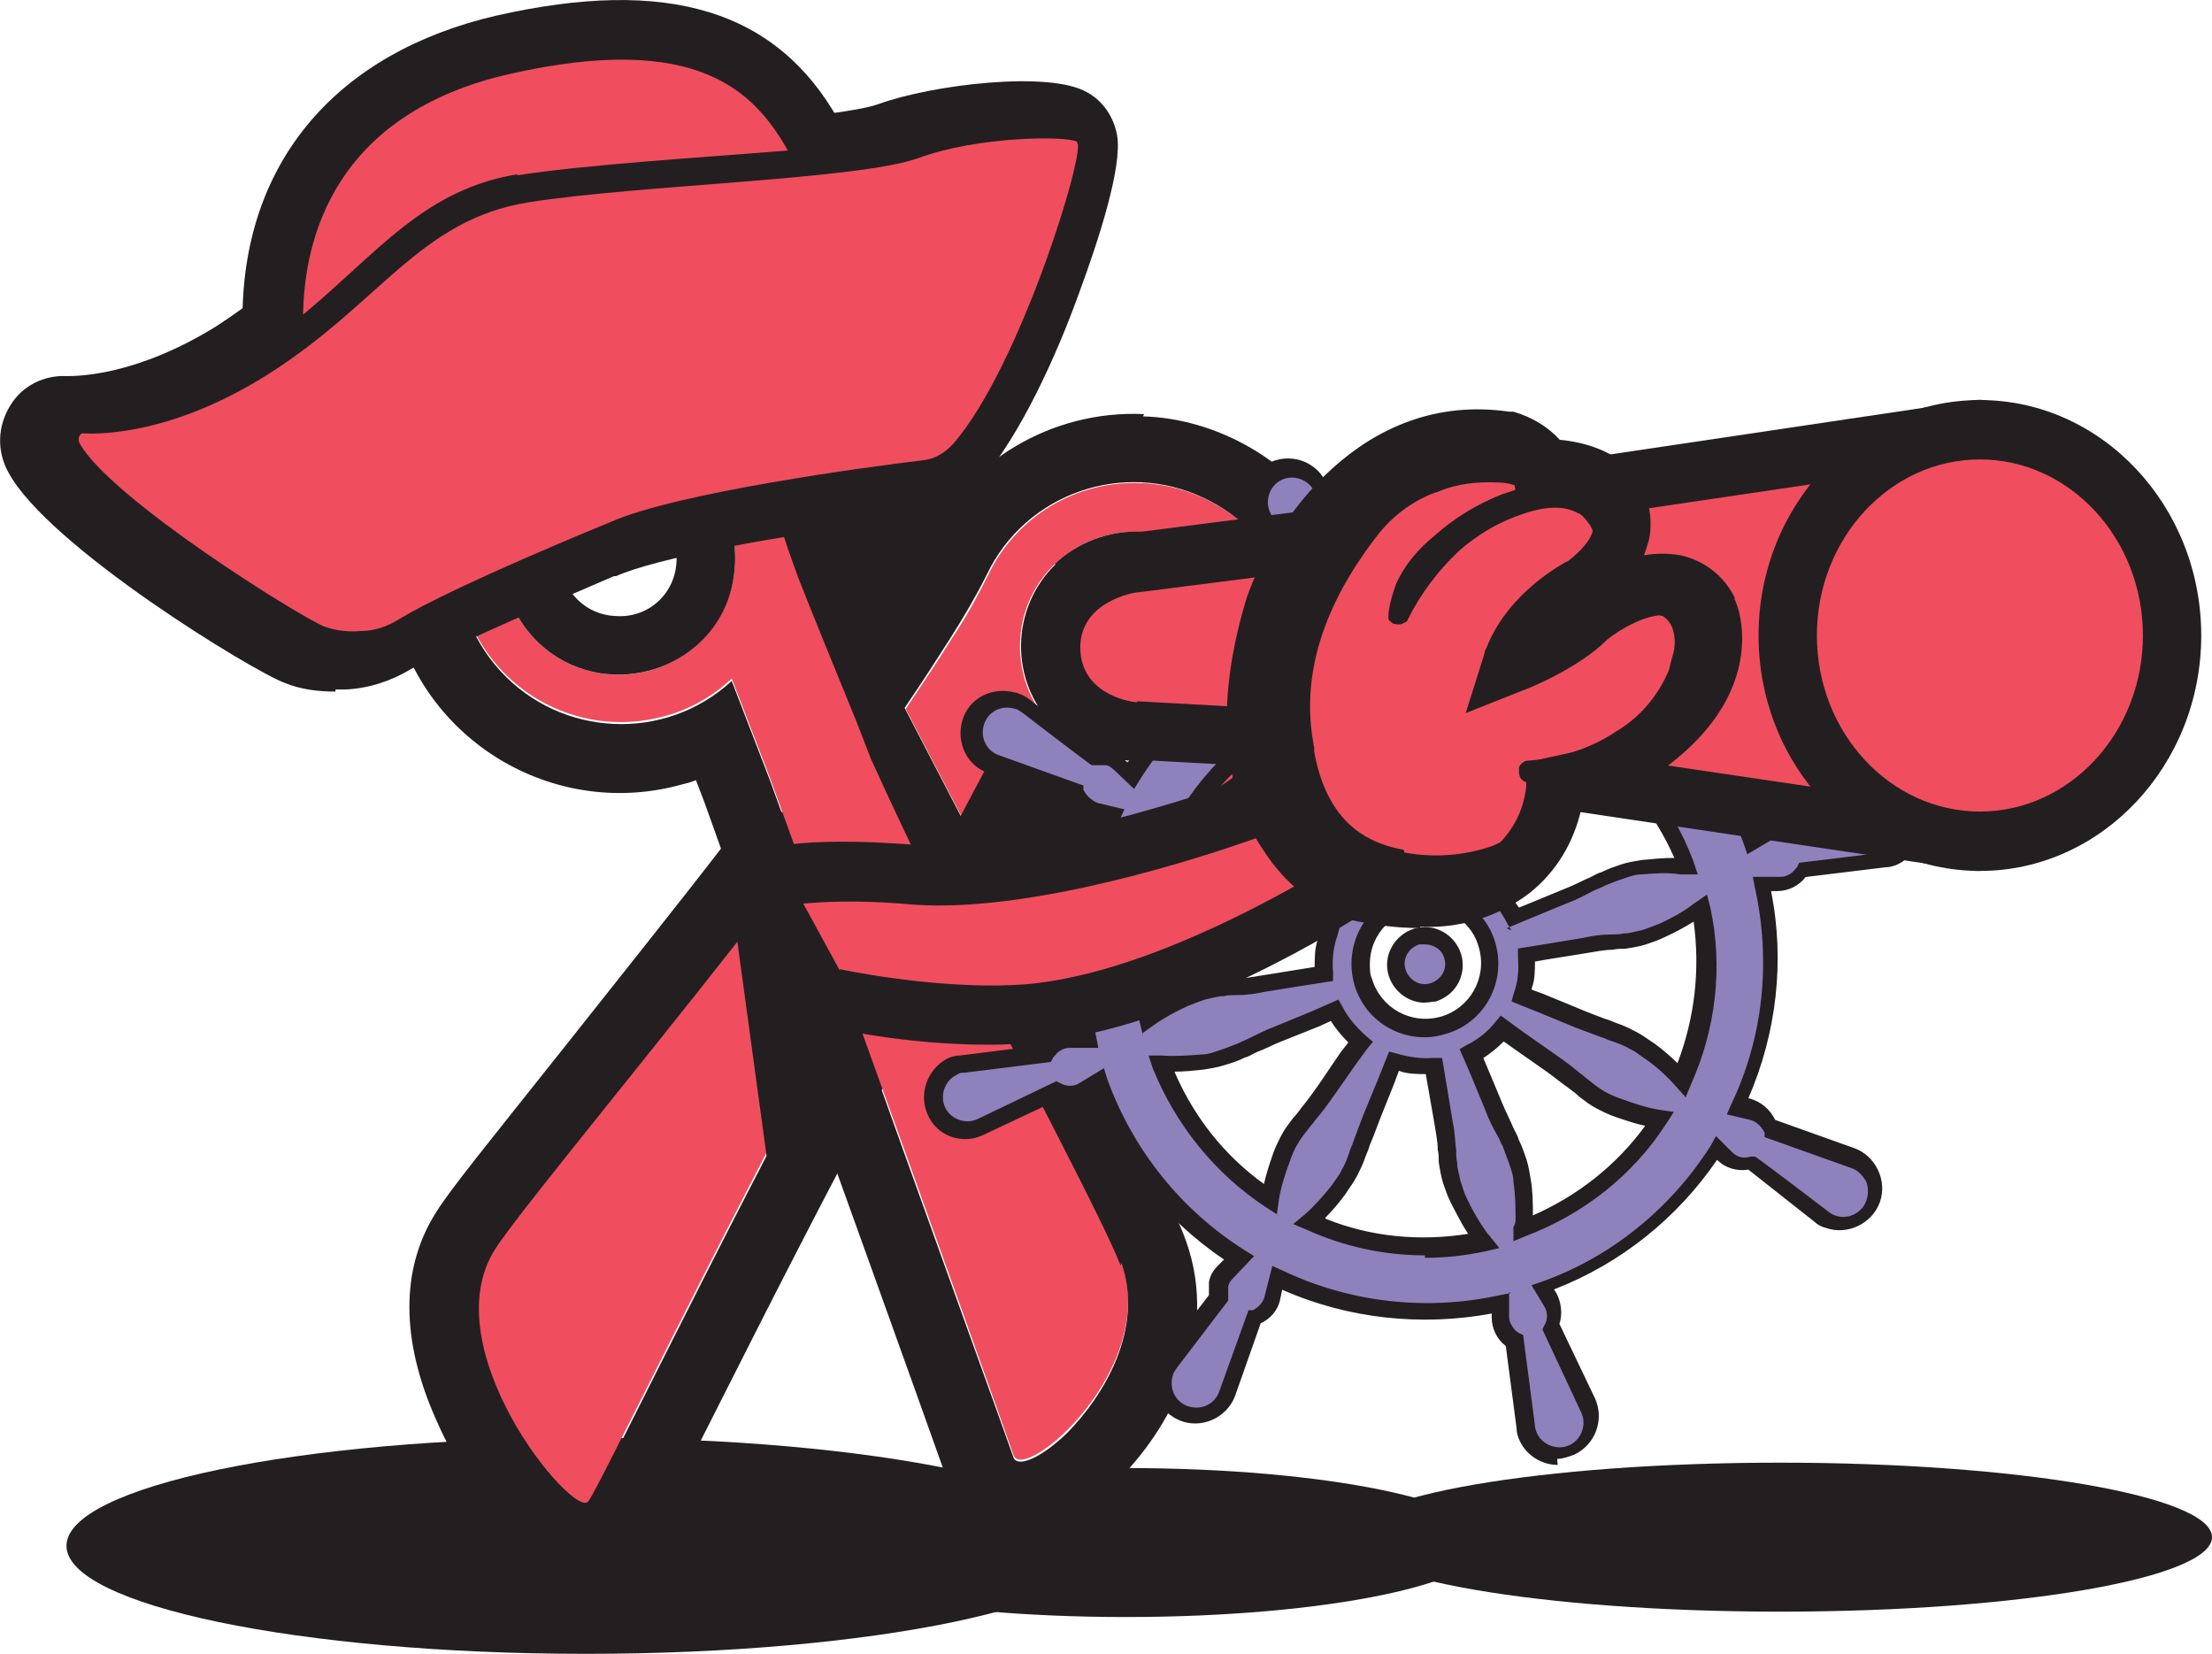
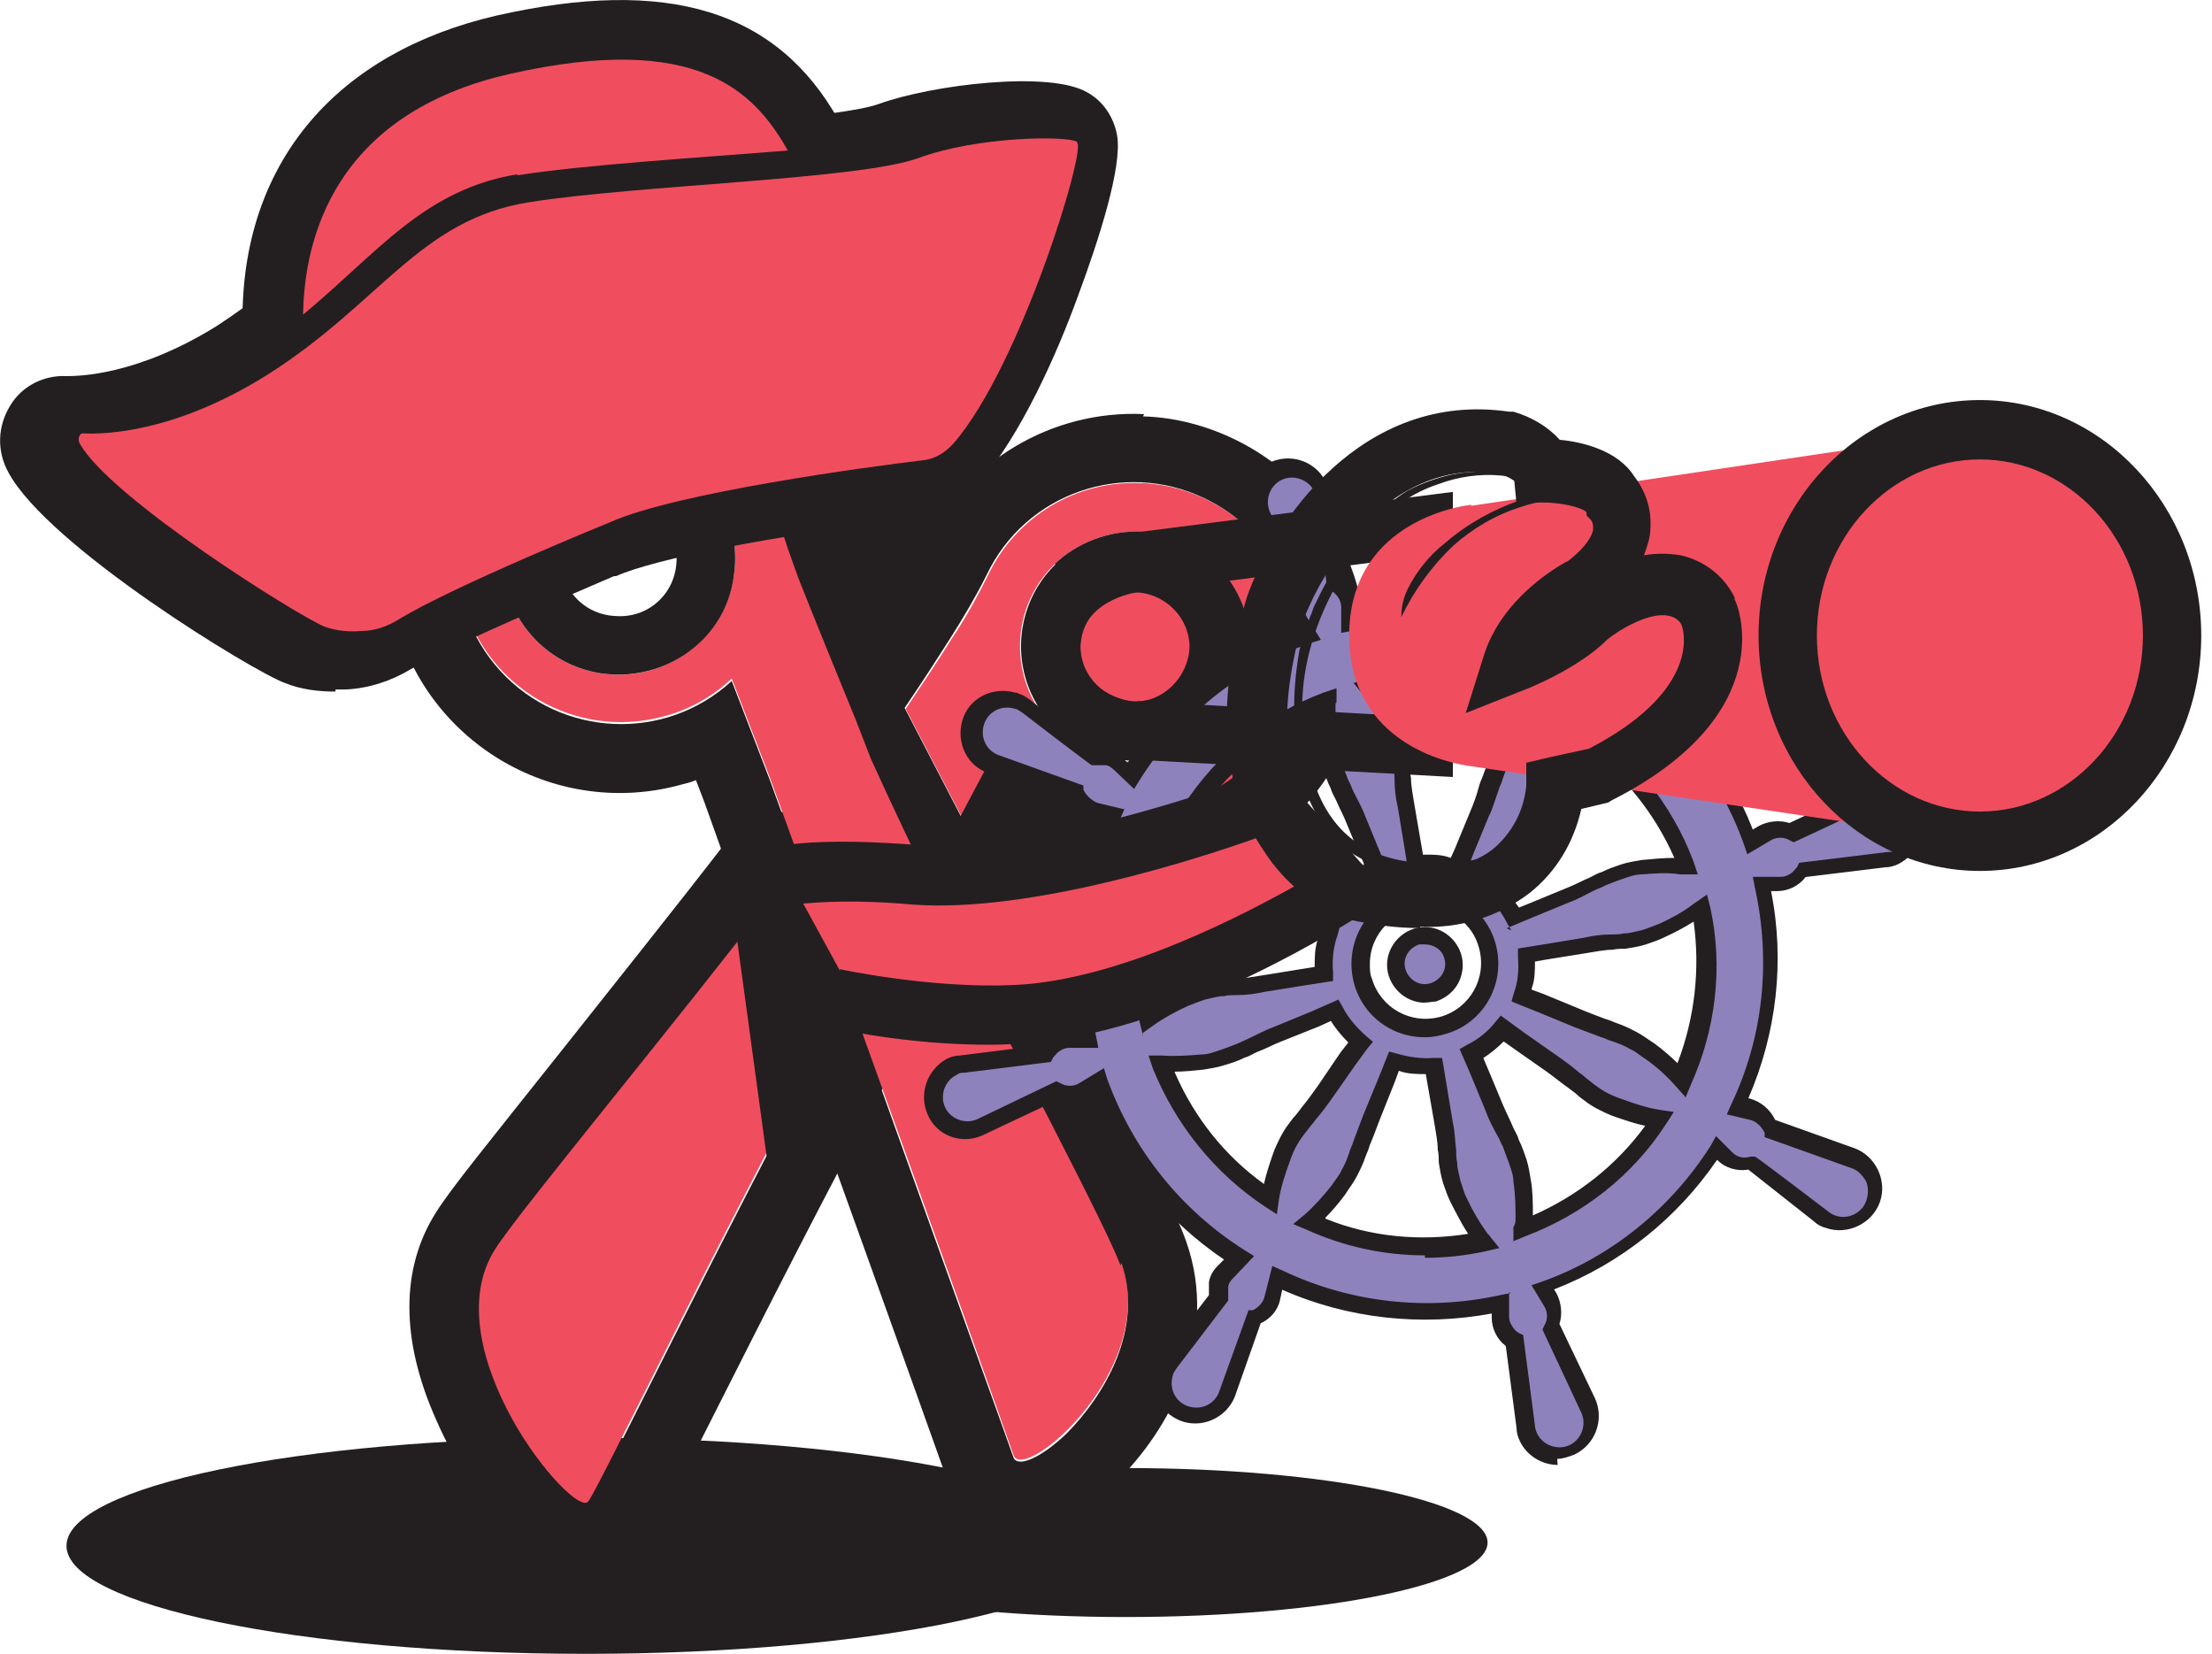
<svg xmlns="http://www.w3.org/2000/svg" id="Layer_1" data-name="Layer 1" viewBox="0 0 127.42 95.25">
  <defs>
    <style>
      .cls-1 {
        fill: #8e82bd;
      }

      .cls-1, .cls-2, .cls-3 {
        stroke-width: 0px;
      }

      .cls-2 {
        fill: #231f20;
      }

      .cls-3 {
        fill: #f04e5f;
      }
    </style>
  </defs>
  <path id="Path_29519" data-name="Path 29519" class="cls-2" d="M63.67,89.03c0,3.42-13.43,6.22-29.92,6.22s-29.92-2.8-29.92-6.22,13.43-6.22,29.92-6.22,29.92,2.8,29.92,6.22" />
  <path id="Path_29520" data-name="Path 29520" class="cls-2" d="M85.69,88.84c0,2.36-9.33,4.29-20.84,4.29s-20.84-1.93-20.84-4.29,9.33-4.29,20.84-4.29,20.84,1.93,20.84,4.29" />
-   <path id="Path_29521" data-name="Path 29521" class="cls-2" d="M127.42,88.53c0,2.36-11.13,4.29-24.88,4.29s-24.88-1.93-24.88-4.29,11.13-4.29,24.88-4.29,24.88,1.93,24.88,4.29" />
  <path id="Path_29522" data-name="Path 29522" class="cls-3" d="M33.88,86.48c-.87,1-9.08-8.83-5.47-14.62,1.43-2.24,10.14-12.69,16.73-21.27l2.61,9.02c-6.34,11.69-13.37,26.31-13.87,26.87" />
  <path id="Path_29523" data-name="Path 29523" class="cls-2" d="M45.2,50.66l2.61,9.02c-6.34,11.69-13.37,26.31-13.87,26.87h0c-.93.93-9.08-8.89-5.41-14.62,1.43-2.24,10.14-12.69,16.73-21.27M42.4,47.79c-.12.12-.25.31-.37.44-3.11,4.04-6.66,8.46-9.76,12.38-4.1,5.16-6.34,7.9-7.15,9.21-2.05,3.23-2.05,7.34,0,11.94,1.24,2.86,3.05,5.41,5.35,7.53,2.61,2.11,4.98,1.37,6.28.12.06,0,.12-.12.19-.19.56-.56.68-.81,4.23-7.84,2.8-5.54,6.59-13.06,10.26-19.78.5-.93.62-1.99.31-2.99l-2.61-9.02c-.62-2.11-2.8-3.3-4.91-2.67-.62.19-1.18.5-1.68.93" />
  <path id="Path_29524" data-name="Path 29524" class="cls-3" d="M54.53,52.71h0c-.37-.81-.75-1.49-1.06-2.18-.5-1.06-2.18-4.6-3.23-6.9l-.87-2.24c-1.18-3.05-2.43-6.1-3.3-8.15-.5-1.12-.87-2.3-1.18-3.55-1.37-5.04-6.53-8.02-11.57-6.66s-8.02,6.53-6.66,11.57c1.37,5.04,6.53,8.02,11.57,6.66,1.43-.37,2.8-1.12,3.92-2.18l2.18,5.66,4.91,13.56h0c3.98,11.01,8.89,24.75,9.14,25.5.56,1.68,8.4-4.91,6.22-11.13-.75-2.11-6.03-12.07-10.08-20.03h0v.06ZM34.62,38.78c-3.67-.56-6.16-3.98-5.6-7.65s3.98-6.16,7.65-5.6,6.16,3.98,5.6,7.65-3.98,6.16-7.65,5.6" />
  <path id="Path_29525" data-name="Path 29525" class="cls-3" d="M65.78,27.83c-3.79-.19-7.28,1.93-8.89,5.35-.62,1.24-1.31,2.49-2.11,3.67-.68,1.12-1.62,2.49-2.61,3.98l3.23,6.22c1.06-1.93,1.68-3.11,1.68-3.17l.68-1.06c3.05,4.23,8.96,5.16,13.19,2.05,4.23-3.05,5.16-8.96,2.05-13.19-1.68-2.3-4.35-3.73-7.21-3.86M72,37.53c-.19,3.67-3.23,6.47-6.9,6.34-3.67-.19-6.47-3.23-6.34-6.9s3.23-6.47,6.9-6.34h0c3.67.19,6.47,3.23,6.34,6.9h0" />
  <path id="Path_29526" data-name="Path 29526" class="cls-2" d="M42.27,33.18c.56-3.67-1.93-7.09-5.6-7.65s-7.09,1.93-7.65,5.6,1.93,7.09,5.6,7.65c2.11.31,4.23-.37,5.72-1.8,1.06-1,1.74-2.36,1.93-3.79M35.49,35.48c-1.87-.06-3.3-1.62-3.17-3.48.06-1.87,1.62-3.3,3.48-3.17,1.87.06,3.3,1.62,3.17,3.48h0c-.06,1.87-1.62,3.3-3.48,3.17h0" />
  <path id="Path_29527" data-name="Path 29527" class="cls-2" d="M60.81,32.49c-2.61,2.55-2.67,6.72-.12,9.33,2.55,2.61,6.72,2.67,9.33.12,2.61-2.55,2.67-6.72.12-9.33-1.18-1.18-2.8-1.93-4.48-1.99-1.8-.06-3.61.62-4.91,1.87M68.77,37.41c-.06,1.87-1.62,3.3-3.48,3.17-1.87-.06-3.3-1.62-3.17-3.48.06-1.87,1.62-3.3,3.48-3.17h0c1.87.06,3.3,1.62,3.17,3.48h0" />
  <path id="Path_29528" data-name="Path 29528" class="cls-2" d="M65.91,23.85c-5.35-.25-10.32,2.74-12.69,7.59-.56,1.12-1.18,2.18-1.87,3.23l-.25.44c-.5-1.24-1-2.36-1.37-3.36-.44-1-.75-2.05-1.06-3.05-1.93-7.15-9.33-11.38-16.48-9.39s-11.38,9.33-9.39,16.48c1.93,7.15,9.33,11.38,16.48,9.39.25-.06.5-.12.81-.25l.5,1.31,4.85,13.56s0,.12.06.19c7.28,20.21,8.96,24.94,9.08,25.31.5,1.43,1.68,2.49,3.11,2.8,1.99.5,4.17-.44,6.47-2.61,3.3-3.17,6.1-8.52,4.17-13.99-.56-1.62-2.61-5.66-6.22-12.63-1.43-2.74-2.86-5.6-4.23-8.21.31-.56.62-1.12.87-1.62,6.47,3.61,14.62,1.31,18.22-5.16s1.31-14.62-5.16-18.22c-1.8-1-3.86-1.62-5.97-1.68M64.6,72.74c1.31,3.79-1,7.65-3.17,9.83-1.43,1.37-2.8,1.99-3.05,1.37-.25-.75-5.22-14.49-9.14-25.5h0l-4.91-13.56-2.18-5.66c-3.86,3.55-9.83,3.23-13.31-.56-3.55-3.86-3.23-9.83.56-13.31,3.86-3.55,9.83-3.23,13.31.56,1,1.12,1.74,2.43,2.11,3.86.31,1.18.75,2.36,1.18,3.55.81,2.05,2.05,5.1,3.3,8.15l.87,2.24c1.06,2.36,2.74,5.85,3.23,6.9.37.68.68,1.43,1.06,2.18h0c4.04,8.02,9.33,17.97,10.08,20.09M74.68,38.71c-.81,5.16-5.66,8.65-10.82,7.84-2.49-.37-4.66-1.74-6.16-3.79l-.68,1.06s-.62,1.18-1.68,3.17l-3.23-6.22c1.06-1.55,1.93-2.92,2.61-3.98.75-1.18,1.49-2.43,2.11-3.67,2.24-4.73,7.9-6.66,12.56-4.42,3.79,1.8,5.91,5.85,5.22,10.01" />
  <path id="Path_29529" data-name="Path 29529" class="cls-2" d="M44.76,70.99l-2.74-20.09.37.31,6.16,11.63-3.79,8.21v-.06Z" />
  <path id="Path_29530" data-name="Path 29530" class="cls-2" d="M29.77,10.1c3.98-.62,10.26-1,15.61-1.43-1.93-3.42-5.22-6.84-15.98-4.42-10.2,2.3-11.88,9.58-11.94,13.87,4.35-3.61,6.97-7.21,12.38-8.09" />
  <path id="Path_29531" data-name="Path 29531" class="cls-2" d="M13.85,25.47l.12-7.4c.12-8.83,5.47-15.05,14.62-17.17,9.89-2.24,16.17-.31,19.72,6.03l2.55,4.6-5.22.44c-1.55.12-3.11.25-4.73.37-3.92.31-7.96.62-10.64,1.06-3.11.5-5.1,2.24-7.77,4.73-.93.81-1.87,1.68-2.92,2.55l-5.66,4.73-.06.06Z" />
  <path id="Path_29532" data-name="Path 29532" class="cls-2" d="M60.87,8.3c-.62-.37-5.78-.31-9.14.93s-16.17,1.55-22.45,2.55-8.52,5.78-14.99,9.89c-5.41,3.42-9.52,3.48-10.7,3.42-.19,0-.31.31-.19.56,1.74,3.17,12.69,10.01,14.12,10.57.68.25,1.43.31,2.11.25.75,0,1.49-.25,2.18-.68,3.17-1.93,12.19-5.6,12.19-5.6,3.79-1.68,14.74-3.17,17.97-3.55.68-.06,1.31-.44,1.8-1,3.86-4.48,7.65-16.98,7.09-17.29" />
  <path id="Path_29533" data-name="Path 29533" class="cls-2" d="M19.32,39.83c-1,0-1.99-.12-2.92-.5-1.74-.62-13.62-7.84-15.92-12.13-.68-1.24-.62-2.67.12-3.86.68-1.12,1.93-1.74,3.23-1.68.62,0,4.04,0,8.71-2.92,1.99-1.31,3.79-2.74,5.54-4.35,2.86-2.55,5.85-5.22,10.76-6.03,2.74-.44,6.53-.75,10.2-1,4.23-.31,10.08-.81,11.57-1.37,3.11-1.12,9.83-1.93,12-.68h0c.93.5,1.55,1.43,1.74,2.49.31,1.8-1.06,6.03-2.24,9.21-1.24,3.42-3.3,8.02-5.66,10.76-1,1.18-2.43,1.93-3.92,2.11-8.15,1-14.8,2.3-17.04,3.3h-.12c-2.43,1.06-9.27,3.92-11.69,5.35-1.12.68-2.43,1.12-3.79,1.18h-.56M18.76,32.99c.25,0,.5.06.75,0,.19,0,.44-.06.56-.19,3.23-1.99,11.44-5.35,12.63-5.78,3.98-1.74,13.25-3.11,18.66-3.73,2.05-2.49,4.17-8.02,5.35-11.63-1.31.12-2.55.37-3.79.75-2.24.81-6.53,1.24-13.37,1.74-3.55.25-7.28.56-9.7.93-2.92.44-4.66,1.99-7.28,4.35-1.99,1.87-4.17,3.55-6.41,5.04-1.87,1.18-3.86,2.11-5.91,2.86,2.74,2.05,5.6,3.98,8.58,5.6M59.19,11.28h0Z" />
  <path id="Path_29534" data-name="Path 29534" class="cls-3" d="M29.77,10.1c3.98-.62,10.26-1,15.61-1.43-1.93-3.42-5.22-6.84-15.98-4.42-10.2,2.3-11.88,9.58-11.94,13.87,4.35-3.61,6.97-7.21,12.38-8.09" />
  <path id="Path_29535" data-name="Path 29535" class="cls-3" d="M62.05,8.17c-.62-.37-5.78-.31-9.14.93s-16.17,1.55-22.45,2.55-8.52,5.78-14.99,9.89c-5.41,3.42-9.52,3.48-10.7,3.42-.19,0-.31.31-.19.56,1.74,3.17,12.69,10.01,14.12,10.57.68.25,1.43.31,2.11.25.75,0,1.49-.25,2.18-.68,3.17-1.93,12.19-5.6,12.19-5.6,3.79-1.68,14.74-3.17,17.97-3.55.68-.06,1.31-.44,1.8-1,3.86-4.48,7.65-16.98,7.09-17.29" />
  <path id="Path_29536" data-name="Path 29536" class="cls-3" d="M70.26,37.22c0,2.67-2.18,4.85-4.85,4.85s-4.85-2.18-4.85-4.85,2.18-4.85,4.85-4.85h0c2.67,0,4.85,2.18,4.85,4.85" />
  <path id="Path_29537" data-name="Path 29537" class="cls-2" d="M65.41,43.75c-3.61,0-6.53-2.92-6.53-6.53s2.92-6.53,6.53-6.53,6.53,2.92,6.53,6.53h0c0,3.61-2.92,6.53-6.53,6.53M65.41,34.11c-1.74,0-3.11,1.43-3.17,3.11,0,1.74,1.43,3.11,3.11,3.17s3.11-1.43,3.17-3.11h0c0-1.74-1.43-3.11-3.11-3.17" />
  <path id="Path_29538" data-name="Path 29538" class="cls-1" d="M110.25,47.05c-.44-.93-1.62-1.37-2.55-.93h0l-4.42,2.05c-.5-.25-1.06-.25-1.55,0l-.81.5c-1.49-4.17-4.35-7.71-8.02-10.08l.5-.5c.19-.19.31-.44.44-.75.06-.25,0-.56,0-.81l3.11-4.04c.62-.81.5-2.05-.37-2.67-.81-.62-2.05-.5-2.67.37-.12.19-.25.31-.31.5l-1.74,4.79c-.56.12-1,.62-1.12,1.18l-.19.68c-3.98-1.87-8.52-2.36-12.81-1.43v-.87c0-.31-.12-.56-.25-.81-.12-.25-.31-.44-.56-.56l-.62-4.91c0-.19-.06-.37-.19-.56-.44-.93-1.62-1.37-2.55-.93s-1.37,1.62-.93,2.55h0l2.11,4.48c-.25.5-.25,1.12,0,1.55l.44.75c-4.17,1.49-7.71,4.35-10.08,8.09l-.68-.68c-.19-.19-.44-.31-.75-.37-.25-.06-.5,0-.81,0l-3.86-2.99c-.19-.12-.31-.25-.5-.31-1-.37-2.11.19-2.43,1.18s.19,2.11,1.18,2.43h0l4.6,1.62c.19.5.62.93,1.12,1.06l.93.25c-1.93,4.04-2.43,8.58-1.43,12.94h-1.06c-.56,0-1.06.31-1.37.81l-4.73.56c-.19,0-.37.06-.56.19-.93.44-1.37,1.62-.93,2.55s1.62,1.37,2.55.93h0l4.29-2.05c.5.25,1.06.25,1.55,0l.93-.56c1.49,4.23,4.35,7.77,8.15,10.14l-.81.81c-.19.19-.31.44-.37.68v.75l-2.92,3.73c-.12.19-.25.31-.31.56-.37,1,.19,2.11,1.18,2.43,1,.37,2.11-.19,2.43-1.18h0l1.62-4.42c.5-.19.93-.56,1.06-1.12l.25-1.12c3.98,1.93,8.52,2.43,12.87,1.43v.81c0,.25.12.56.25.81.12.25.31.44.56.56l.62,4.98c0,.19.06.37.19.56.44.93,1.62,1.37,2.55.93s1.37-1.62.93-2.55h0l-2.11-4.54c.25-.5.25-1.06,0-1.55l-.44-.68c4.17-1.49,7.65-4.35,10.01-8.02l.5.5c.44.44,1.06.56,1.62.37l3.98,3.11c.81.62,2.05.5,2.67-.31s.5-2.05-.31-2.67c-.19-.12-.31-.25-.5-.31l-4.79-1.68c-.12-.56-.62-1-1.18-1.12l-.68-.12c1.87-3.98,2.36-8.52,1.43-12.81h.93c.31,0,.56-.12.81-.25.25-.12.44-.31.56-.56l4.85-.62c1.06-.12,1.8-1.06,1.68-2.11,0-.19-.06-.37-.19-.56M81.39,48.6l-.19-1.12-.19-1.12c-.12-.75-.19-1.55-.31-2.3,0-.37-.12-.75-.25-1.12-.12-.37-.25-.75-.37-1.06-.31-.68-.68-1.37-1.18-2.05,0,0-.06-.12-.12-.19,3.36-.68,6.9-.31,10.08,1.12-.12.06-.19.19-.31.25-.56.5-1.12,1.12-1.55,1.74-.25.31-.44.62-.62.93s-.31.68-.44,1.06c-.25.75-.5,1.43-.75,2.18l-.44,1.06-.44,1.06-.37,1c-.75-.25-1.55-.31-2.3-.25l-.19-1.12-.06-.06ZM76.36,40.33v.25c0,.81,0,1.55.12,2.36,0,.37.12.75.25,1.12.12.37.25.75.44,1.06.31.68.68,1.37,1,2.11l.44,1.06.44,1.06.44,1.06c-.68.37-1.31.87-1.8,1.43l-.87-.68-.93-.68-.93-.68c-.62-.44-1.24-.93-1.8-1.43-.31-.25-.62-.44-.93-.62s-.68-.37-1.06-.5c-.75-.25-1.49-.5-2.24-.62h-.25c1.87-2.86,4.66-5.1,7.84-6.28M67.28,48.85c0,.06.12.12.19.19.5.56,1.12,1.12,1.74,1.55.31.25.62.44.93.62s.68.31,1.06.44c.75.25,1.49.5,2.18.81l1.06.44,1.06.44,1.06.37c-.25.75-.31,1.55-.25,2.36h0l-1.18.19-1.12.19-1.12.19c-.75.12-1.55.19-2.3.31-.37,0-.75.12-1.12.25-.37.12-.75.25-1.06.37-.75.31-1.43.75-2.05,1.18h0c-.68-3.36-.31-6.84,1.12-9.95M73.18,69v.06c-2.86-1.87-5.04-4.6-6.22-7.77h0c.81,0,1.62,0,2.36-.12.37,0,.75-.12,1.12-.25.37-.12.75-.25,1.06-.44.68-.31,1.37-.68,2.11-1l1.06-.44,1.06-.44,1.06-.5h0c.37.68.87,1.31,1.49,1.8h0l-.68.93-.68.93-.68.93c-.44.62-.93,1.24-1.43,1.87-.25.31-.44.62-.62.93s-.37.68-.5,1.06c-.25.75-.5,1.49-.62,2.3M82.76,62.41l.19,1.12.19,1.12c.12.75.19,1.49.31,2.24,0,.37.12.75.25,1.12.12.37.25.75.37,1.06.31.68.68,1.37,1.18,1.99.06.12.19.25.25.31-3.36.75-6.9.37-10.01-1.06h.06c.56-.56,1.12-1.12,1.62-1.74.25-.31.44-.62.62-1,.19-.31.31-.68.5-1.06.25-.75.5-1.49.81-2.18l.44-1.06.44-1.06.44-1.06h0c.75.19,1.55.31,2.3.19l.19,1.06h-.12ZM83.14,59.11c-1.99.56-4.04-.56-4.6-2.55s.56-4.04,2.55-4.6,4.04.56,4.6,2.55h0c.56,1.99-.56,4.04-2.55,4.6M87.74,70.74v-.44c0-.75,0-1.55-.12-2.3,0-.37-.12-.75-.25-1.12-.12-.37-.25-.75-.44-1.06-.31-.68-.68-1.37-1-2.05l-.44-1.06-.44-1.06-.44-1c.68-.37,1.31-.87,1.8-1.43h0l.93.68.93.68.93.68c.62.44,1.24.93,1.87,1.43.31.25.62.44.93.62s.68.37,1.06.5c.75.31,1.49.5,2.3.62h.06c-1.87,2.86-4.66,5.1-7.84,6.28M96.88,62.16h0c-.5-.62-1.12-1.18-1.74-1.68-.31-.25-.62-.44-1-.62-.31-.19-.68-.31-1.06-.44-.75-.25-1.49-.5-2.18-.81l-1.06-.44-1.06-.44-1.06-.44h0c.25-.75.31-1.55.25-2.3h0l1.12-.19,1.12-.19,1.12-.19c.75-.12,1.55-.19,2.3-.31.37,0,.75-.12,1.12-.25.37-.12.75-.25,1.06-.37.68-.31,1.37-.68,2.05-1.18,0,0,.12-.06.12-.12.68,3.36.31,6.78-1.12,9.89M97.07,49.78c-.81,0-1.55,0-2.36.12-.37,0-.75.12-1.12.25-.37.12-.75.25-1.06.44-.68.31-1.37.68-2.11,1l-1.06.44-1.06.44-1.06.44h0c-.37-.68-.87-1.31-1.43-1.8l.62-.87.68-.93.62-.93c.44-.62.93-1.18,1.43-1.8.25-.31.44-.62.62-.93s.37-.68.5-1.06c.25-.75.5-1.49.62-2.24v-.37c2.92,1.87,5.1,4.66,6.34,7.84h-.19" />
  <path id="Path_29539" data-name="Path 29539" class="cls-2" d="M89.73,84.37c-.93,0-1.8-.56-2.18-1.37-.12-.25-.19-.5-.19-.75l-.62-4.73c-.5-.37-.81-1-.81-1.62v-.25c-4.04.75-8.27.31-12.07-1.37l-.12.56c-.12.62-.56,1.12-1.12,1.37l-1.49,4.23c-.5,1.24-1.93,1.87-3.17,1.37-1.18-.5-1.8-1.74-1.43-2.99.06-.25.19-.5.37-.68l2.74-3.55v-.75c.06-.37.25-.68.5-.93l.37-.37c-3.42-2.3-6.1-5.66-7.65-9.52l-.37.25c-.56.31-1.24.37-1.8.19l-4.1,1.93c-1.24.56-2.67,0-3.17-1.24-.5-1.18,0-2.55,1.12-3.17.25-.12.5-.19.75-.19l4.48-.56c.37-.5,1-.81,1.62-.81h.44c-.75-4.04-.31-8.27,1.31-12.07h-.37c-.62-.25-1.12-.68-1.37-1.24l-4.35-1.55c-1.31-.37-1.99-1.74-1.62-3.05s1.74-1.99,3.05-1.62c.06,0,.12,0,.19.06.25.06.44.19.68.37l3.67,2.86h.75c.37.06.68.25.93.5l.25.25c2.3-3.42,5.6-6.03,9.39-7.59l-.12-.25c-.31-.56-.37-1.24-.19-1.87l-1.99-4.23c-.62-1.18-.19-2.67,1-3.3s2.67-.19,3.3,1c0,0,0,.12.06.19.12.25.19.5.19.75l.56,4.66c.19.19.37.37.56.56.19.31.31.68.31,1.06v.25c4.04-.81,8.21-.31,11.94,1.31h0c.12-.75.62-1.24,1.18-1.49l1.68-4.6c.5-1.24,1.93-1.8,3.17-1.31,1.18.5,1.74,1.74,1.37,2.92-.06.25-.19.44-.37.68l-2.99,3.86c.12.62-.12,1.31-.56,1.8h0c3.42,2.36,6.03,5.6,7.53,9.45l.31-.19c.56-.31,1.24-.37,1.8-.19l4.23-1.99c1.24-.56,2.67,0,3.17,1.24.5,1.18,0,2.55-1.12,3.11-.25.12-.5.19-.75.19l-4.6.56c-.37.5-1,.81-1.62.81h-.37c.81,4.04.31,8.21-1.31,11.94h.06c.68.19,1.18.62,1.49,1.24l4.54,1.62c1.24.44,1.93,1.87,1.49,3.11s-1.87,1.93-3.11,1.49c-.25-.06-.5-.19-.68-.37l-3.79-2.99c-.68.12-1.37-.12-1.8-.56h0c-2.3,3.36-5.54,5.97-9.39,7.46l.12.19c.31.56.37,1.24.19,1.8l2.05,4.29c.56,1.24,0,2.67-1.18,3.23-.31.12-.68.25-1,.25M86.93,74.41v1.43c0,.19.06.37.19.56.12.19.25.31.37.37l.25.12.68,5.22c0,.12.06.31.12.44.31.68,1.18,1,1.87.68s1-1.18.68-1.87l-2.24-4.79.12-.25c.19-.31.19-.75,0-1.06l-.75-1.24.56-.19c4.04-1.43,7.46-4.23,9.76-7.84l.31-.56.93.93c.31.31.68.37,1.06.25h.25c0-.06,4.23,3.17,4.23,3.17.62.5,1.49.37,1.99-.25.31-.44.37-1,.19-1.49-.19-.31-.44-.62-.81-.75l-5.04-1.8v-.25c-.19-.37-.5-.68-.87-.75l-1.31-.31.25-.56c1.87-3.92,2.3-8.27,1.37-12.5l-.12-.62h1.62c.19,0,.37-.06.56-.19.12-.06.25-.25.37-.37l.12-.25,5.1-.62c.12,0,.31,0,.44-.12.68-.31,1-1.18.68-1.87-.19-.31-.44-.62-.81-.75-.37-.12-.75-.12-1.06,0l-4.66,2.18-.25-.12c-.31-.19-.75-.19-1.06,0l-1.37.81-.19-.56c-1.43-4.04-4.23-7.53-7.84-9.83l-.56-.31.93-.93c.25-.25.37-.68.25-1.06v-.25c-.06,0,3.23-4.23,3.23-4.23.06-.12.19-.25.19-.37.25-.75-.12-1.55-.87-1.8s-1.55.12-1.8.87l-1.8,5.04h-.25c-.37.19-.68.5-.75.87l-.31,1.31-.56-.25c-3.92-1.8-8.27-2.3-12.44-1.37l-.62.12v-1.49c0-.37-.25-.75-.56-.93l-.25-.12-.62-5.16c0-.12,0-.31-.12-.44-.31-.68-1.18-1-1.87-.68s-1,1.18-.68,1.87l2.24,4.73-.12.25c-.19.31-.19.75,0,1.06l.81,1.31-.62.19c-4.04,1.43-7.53,4.23-9.83,7.9l-.31.5-1.18-1.12c-.12-.12-.31-.25-.5-.25h-.75c0,.06-4.04-3.05-4.04-3.05-.12-.06-.25-.19-.37-.19-.75-.25-1.55.12-1.8.87s.12,1.55.87,1.8l4.85,1.74v.25c.19.37.5.62.81.75l1.55.37-.25.56c-1.87,3.92-2.36,8.33-1.37,12.56l.12.62h-1.68c-.19,0-.37.06-.56.19-.12.06-.25.25-.37.37l-.12.25-4.98.62c-.12,0-.31,0-.44.12-.68.31-1,1.18-.68,1.87s1.18,1,1.87.68l4.54-2.18.25.12c.31.19.75.19,1.06,0l1.43-.87.19.62c1.49,4.11,4.29,7.59,7.96,9.89l.5.31-1.24,1.31c-.12.12-.25.31-.25.5v.75l-2.99,3.92c-.06.12-.19.25-.19.37-.25.75.12,1.55.87,1.8s1.55-.12,1.8-.87l1.68-4.66h.25c.37-.19.62-.5.68-.81l.44-1.74.56.25c3.92,1.87,8.33,2.36,12.56,1.43l.62-.12-.12-.06ZM82.08,72.3c-2.36,0-4.66-.5-6.84-1.49l-.75-.31.68-.56c.56-.5,1.06-1.06,1.55-1.68.19-.31.44-.56.56-.87.19-.31.31-.62.44-1,.06-.25.19-.44.25-.68.19-.5.37-1,.56-1.49l.87-2.11.62-1.55.44.12c.68.19,1.37.31,2.11.25h.5l.25,1.49.37,2.24c.12.5.12,1.06.19,1.55,0,.25,0,.5.06.75,0,.37.12.68.19,1.06.12.31.19.68.37,1,.31.68.68,1.31,1.12,1.93.06.12.19.19.25.31l.5.62-.81.19c-1.18.25-2.3.37-3.48.37M76.36,70.19c2.61,1.06,5.47,1.31,8.21.87-.37-.56-.68-1.18-1-1.8-.19-.37-.31-.75-.44-1.12-.12-.37-.19-.81-.25-1.18,0-.25,0-.5-.06-.75,0-.5-.12-1-.19-1.49l-.5-2.86c-.5,0-1.06,0-1.55-.19l-.25.68-.87,2.18c-.19.5-.37,1-.56,1.43-.06.25-.19.5-.25.68-.12.37-.31.75-.5,1.12-.19.37-.44.68-.68,1.06-.37.5-.75.93-1.12,1.31M87.18,71.49v-.81c.06-.12.12-.25.12-.37,0-.75,0-1.49-.12-2.24,0-.37-.12-.68-.25-1.06-.12-.31-.25-.68-.37-1-.12-.19-.19-.44-.31-.62-.25-.44-.5-.93-.68-1.43l-.87-2.11-.62-1.43.44-.25c.62-.31,1.18-.75,1.62-1.31l.31-.37,1.37,1,1.87,1.31c.44.31.87.62,1.31,1,.19.12.37.31.56.44.31.25.56.44.87.62s.62.31,1,.44c.68.25,1.43.5,2.18.62l.81.12-.44.68c-1.93,2.99-4.79,5.22-8.09,6.47l-.75.31h.06ZM85.44,60.92l.68,1.62.44,1.06c.19.44.44.93.62,1.37.12.25.25.44.31.68.19.37.31.75.44,1.12.12.37.19.81.25,1.18.12.68.12,1.37.12,2.05,2.55-1.12,4.79-2.86,6.47-5.16-.56-.12-1.12-.31-1.68-.5-.37-.12-.75-.31-1.12-.5-.37-.19-.68-.44-1-.68-.19-.19-.37-.31-.62-.5-.44-.31-.81-.62-1.24-.93l-1.87-1.31-.62-.44c-.37.37-.75.68-1.24,1M73.56,69.94l-.68-.44c-2.92-1.93-5.16-4.73-6.47-7.96l-.25-.75h.75c.75.06,1.55,0,2.3-.06.37,0,.68-.12,1.06-.25.37-.12.68-.25,1-.37.25-.12.44-.19.68-.31.5-.25,1-.5,1.49-.68l2.11-.87,1.55-.68.25.44c.31.62.81,1.18,1.37,1.68l.37.31-.31.37-.68.93-1.31,1.87c-.31.44-.62.87-1,1.31-.12.19-.31.37-.44.56-.25.31-.44.56-.62.87s-.31.62-.44,1c-.25.68-.5,1.43-.62,2.18l-.12.87ZM67.71,61.85c1.12,2.55,2.86,4.73,5.1,6.34.12-.56.31-1.12.5-1.68.12-.37.31-.75.5-1.12.19-.37.44-.68.68-1,.19-.19.31-.37.5-.62.31-.37.62-.81.93-1.24l1.31-1.93.44-.56c-.37-.37-.75-.81-1-1.24l-.68.31-2.18.87c-.5.19-.93.44-1.43.62-.25.12-.44.25-.68.31-.37.19-.75.31-1.18.44-.37.12-.81.19-1.18.25-.56.06-1.12.12-1.68.12M97.01,63.09l-.56-.62c-.5-.56-1.06-1.06-1.68-1.49-.31-.19-.56-.44-.87-.56-.31-.19-.62-.31-1-.44-.25-.06-.44-.19-.68-.25-.5-.19-1-.37-1.49-.56l-2.11-.87-1.55-.62.12-.44c.25-.68.31-1.37.25-2.11v-.5l1.55-.25,2.24-.37c.5-.12,1.06-.19,1.55-.19.25,0,.5,0,.75-.06.37,0,.68-.12,1.06-.19.37-.12.68-.25,1-.37.68-.31,1.37-.68,1.93-1.12l.81-.56.19.75c.75,3.42.31,7.03-1.12,10.2l-.31.75-.06-.12ZM88.24,57l.68.25,2.11.87c.44.19.93.37,1.43.56.25.06.5.19.68.25.37.12.75.31,1.12.5.37.19.68.44,1.06.68.5.37.93.75,1.31,1.12,1-2.61,1.31-5.41.93-8.15-.5.31-1.06.62-1.62.87-.37.19-.75.31-1.12.44-.37.12-.81.19-1.18.25-.25,0-.5,0-.75.06-.5,0-1,.12-1.49.19l-2.3.37-.68.12c0,.5,0,1.06-.19,1.55M82.08,59.74c-2.36,0-4.23-1.87-4.23-4.23s1.87-4.23,4.23-4.23,4.23,1.87,4.23,4.23c0,1.87-1.24,3.55-3.05,4.04-.37.12-.81.19-1.18.19M82.08,52.33c-1.74,0-3.17,1.43-3.17,3.17,0,.31,0,.62.12.87.5,1.68,2.24,2.67,3.98,2.18,1.68-.5,2.67-2.24,2.18-3.98-.37-1.37-1.62-2.3-3.05-2.3M65.85,59.67l-.19-.75c-.68-3.48-.31-7.03,1.18-10.26l.31-.75.5.62s.12.12.19.19c.5.56,1.06,1.06,1.68,1.49.31.19.56.44.87.56.31.19.62.31,1,.44.25.06.44.19.68.25.5.19,1,.37,1.49.56l2.11.87,1.49.56-.12.44c-.25.68-.31,1.43-.25,2.11v.5l-1.62.25-2.3.37c-.56.12-1.06.19-1.62.19-.25,0-.5,0-.75.06-.37,0-.68.12-1.06.19-.37.12-.68.25-1,.37-.68.31-1.37.68-1.99,1.12l-.62.44v.19ZM67.46,49.78c-1.06,2.61-1.37,5.41-.93,8.15.5-.31,1-.56,1.49-.81.37-.19.75-.31,1.18-.44.37-.12.81-.19,1.18-.25.25,0,.5,0,.75-.06.5,0,1.06-.12,1.55-.19l2.3-.37.75-.12c0-.56,0-1.06.19-1.62l-1.68-.68-1.06-.44c-.44-.19-.93-.37-1.43-.5-.25-.06-.5-.19-.68-.25-.37-.12-.75-.31-1.12-.5-.37-.19-.68-.44-1-.68-.5-.37-1-.81-1.43-1.24M87.05,53.58l-.25-.44c-.31-.62-.75-1.18-1.31-1.68l-.37-.31,1.55-2.18.62-.93c.31-.44.62-.87.93-1.24.12-.19.31-.37.44-.56.19-.25.44-.56.56-.87.19-.31.31-.62.44-.93.25-.68.44-1.43.56-2.18v-.37l.12-.81.68.44c2.99,1.93,5.29,4.79,6.53,8.09l.25.75h-1c-.75-.12-1.49-.06-2.24,0-.37,0-.68.12-1.06.25-.37.12-.68.25-1,.37-.19.12-.44.19-.68.31-.5.25-.93.5-1.43.68l-2.11.87-1.49.62.25.12ZM86.5,51.03c.37.37.68.81,1,1.24l.62-.25,2.11-.87c.5-.19.93-.44,1.37-.62.25-.12.44-.25.68-.31.37-.19.75-.31,1.12-.44.37-.12.81-.19,1.18-.25.62-.06,1.24-.12,1.87-.12-1.12-2.55-2.92-4.79-5.16-6.47-.12.68-.31,1.31-.56,1.93-.12.37-.31.75-.5,1.12-.19.37-.44.68-.68,1-.12.19-.31.37-.5.56-.31.44-.62.81-.93,1.18l-1.68,2.36.06-.06ZM77.73,52.52l-2.18-1.62-.93-.62c-.44-.31-.87-.62-1.24-1-.19-.12-.37-.31-.56-.44-.31-.25-.56-.44-.87-.62s-.62-.31-1-.44c-.68-.25-1.43-.44-2.18-.56h-.25l-.81-.12.44-.68c1.93-2.99,4.79-5.29,8.09-6.53l.75-.25v.81c-.06,0-.06.12-.06.19,0,.75,0,1.49.12,2.24,0,.37.12.68.25,1.06.12.37.25.68.37,1,.12.19.19.44.31.68.25.5.5.93.68,1.43l.87,2.11.62,1.49-.44.25c-.62.31-1.18.81-1.68,1.31l-.31.37v-.06ZM69.39,46.3c.62.12,1.24.31,1.8.56.37.12.75.31,1.12.5.37.19.68.44,1,.68.19.19.37.31.62.5.44.31.81.62,1.18.93l2.43,1.74c.37-.37.81-.75,1.24-1l-.75-1.68-.44-1.06c-.19-.5-.44-.93-.62-1.37-.12-.25-.25-.44-.31-.68-.19-.37-.31-.75-.44-1.12-.12-.37-.19-.81-.25-1.18-.06-.62-.12-1.24-.12-1.87-2.55,1.12-4.79,2.92-6.47,5.16M84.19,50.66l-.44-.12c-.68-.25-1.37-.31-2.11-.25h-.5l-.25-1.55-.37-2.24c-.12-.5-.19-1.06-.19-1.62,0-.25,0-.5-.06-.75,0-.37-.12-.68-.19-1.06-.12-.37-.25-.68-.37-1-.31-.68-.68-1.37-1.12-1.93,0,0-.06-.12-.12-.19l-.5-.62.81-.19c3.48-.75,7.15-.31,10.39,1.18l.75.31-.62.5c-.12.06-.19.19-.25.25-.56.5-1.06,1.06-1.49,1.62-.19.25-.37.56-.56.87s-.31.62-.44,1c-.06.25-.19.44-.25.68-.19.5-.31,1-.56,1.49l-.87,2.11-.56,1.43-.12.06ZM82.08,49.22c.5,0,1,0,1.49.19l.25-.56.87-2.11c.19-.44.37-.93.5-1.43.06-.25.19-.5.25-.68.12-.37.31-.75.5-1.12.19-.37.44-.68.68-1,.44-.56.87-1.06,1.31-1.49-2.61-1.06-5.47-1.37-8.27-.93.31.5.62,1.06.87,1.68.19.37.31.75.44,1.12.12.37.19.81.25,1.18,0,.25,0,.5.06.75,0,.5.12,1,.19,1.49l.5,2.92h.06" />
  <path id="Path_29540" data-name="Path 29540" class="cls-1" d="M83.7,55.07c.25.87-.25,1.8-1.12,2.05s-1.8-.25-2.05-1.12.25-1.8,1.12-2.05h0c.87-.25,1.8.25,2.05,1.12h0" />
  <path id="Path_29541" data-name="Path 29541" class="cls-2" d="M82.08,57.75c-1.18,0-2.18-1-2.18-2.18s1-2.18,2.18-2.18,2.18,1,2.18,2.18c0,1-.62,1.8-1.55,2.11-.19,0-.37.06-.62.06M82.08,54.39h-.31c-.62.19-1,.81-.81,1.43.19.62.81,1,1.43.81.62-.19,1-.81.81-1.43h0c-.12-.5-.62-.81-1.12-.81" />
-   <path id="Path_29542" data-name="Path 29542" class="cls-3" d="M82.02,30.25l-16.54,2.11s-4.85.68-4.85,4.85,4.85,4.85,4.85,4.85l16.54.87v-12.69h0Z" />
  <path id="Path_29543" data-name="Path 29543" class="cls-2" d="M83.7,44.75l-18.35-1c-1.12-.12-2.18-.44-3.11-.93-2.11-1.06-3.36-3.23-3.3-5.6,0-4.48,4.1-6.22,6.28-6.53l18.47-2.36v16.42h0ZM65.53,40.39l14.74.81v-8.96l-14.68,1.87c-.31,0-3.36.56-3.36,3.17s2.67,3.11,3.23,3.17" />
  <path id="Path_29544" data-name="Path 29544" class="cls-3" d="M84.75,29.07s-7.03.68-7.03,7.53,7.03,7.53,7.03,7.53l29.23,4.35v-23.7l-29.23,4.35v-.06Z" />
-   <path id="Path_29545" data-name="Path 29545" class="cls-2" d="M114.05,50.16h-.25l-29.23-4.35c-2.99-.31-8.52-2.61-8.52-9.21s5.54-8.89,8.52-9.21l29.23-4.35c.93-.12,1.8.5,1.93,1.43v23.95c0,.93-.75,1.68-1.68,1.68M84.94,30.75c-.56,0-5.47.75-5.47,5.85s4.91,5.78,5.47,5.85h.06l27.3,4.04v-19.78l-27.3,4.04h-.06" />
  <path id="Path_29546" data-name="Path 29546" class="cls-3" d="M125.12,36.6c0,6.53-4.98,11.88-11.07,11.88s-11.07-5.29-11.07-11.88,4.98-11.88,11.07-11.88,11.07,5.29,11.07,11.88" />
  <path id="Path_29547" data-name="Path 29547" class="cls-2" d="M114.05,50.16c-7.03,0-12.75-6.1-12.75-13.56s5.72-13.56,12.75-13.56,12.75,6.1,12.75,13.56-5.72,13.56-12.75,13.56M114.05,26.46c-5.16,0-9.39,4.54-9.39,10.14s4.23,10.14,9.39,10.14,9.39-4.54,9.39-10.14-4.23-10.14-9.39-10.14" />
  <path id="Path_29548" data-name="Path 29548" class="cls-3" d="M47.31,57.31s6.41,1.49,11.94,1.06c8.46-.68,18.22-7.09,18.22-7.09l-4.48-5.04s-12.44,4.73-20.21,4.17-9.02.5-9.02.5l3.61,6.41h-.06Z" />
  <path id="Path_29549" data-name="Path 29549" class="cls-2" d="M57.01,60.17c-3.42,0-6.78-.44-10.08-1.18l-.75-.19-4.6-8.27,1-.93c1.18-1.06,4.73-1.37,10.32-.93,7.28.56,19.34-3.98,19.47-4.04l1.12-.44,6.59,7.4-1.62,1.06c-.44.25-10.2,6.66-18.97,7.4-.81.06-1.62.12-2.36.12M48.37,55.82c1.8.37,6.59,1.18,10.7.87,5.91-.5,12.63-4.04,15.74-5.78l-2.36-2.67c-3.3,1.18-13.06,4.35-19.84,3.86-2.11-.19-4.23-.25-6.34-.06l2.11,3.86v-.06Z" />
-   <path id="Path_29550" data-name="Path 29550" class="cls-3" d="M92.78,28.58s2.18,2.24-1.55,5.04c0,0-3.23,1.62-4.17,4.48,0,0,2.92-1.12,4.35-2.61,0,0,4.98-3.92,6.97-.19,0,0,2.18,5.04-6.34,9.39l-2.49.56s-.25,8.52-11.57,6.1c0,0-8.58-3.05-4.6-16.36,0,0,3.92-10.88,13.25-9.52,0,0,2.05.62,2.18,1.68,0,0,3.17,0,3.98,1.49" />
  <path id="Path_29551" data-name="Path 29551" class="cls-2" d="M81.77,53.45c-1.37,0-2.74-.19-4.1-.5h-.19c-1.93-.87-3.55-2.18-4.66-3.92-1.74-2.49-3.3-7.09-1-14.62h0c1.49-4.29,6.59-11.94,15.11-10.7h.25c1.06.31,1.99.87,2.67,1.62,1.31.12,3.36.62,4.29,2.11.68.87,1,1.93.93,2.99,0,.5-.19,1.06-.37,1.55.68-.12,1.37-.12,2.11,0,1.37.31,2.49,1.18,3.11,2.43v.12c.19.25,2.74,6.59-7.09,11.57l-.19.12-1.55.37c-.44,1.93-1.43,3.61-2.99,4.85-1.8,1.37-4.04,2.05-6.28,1.93M78.53,49.72c3.36.68,5.85.44,7.46-.81,1.12-.93,1.8-2.24,1.93-3.67v-1.31l1.31-.31,2.3-.5c6.22-3.23,5.54-6.53,5.35-7.09-.12-.31-.44-.5-.75-.56-1.06-.25-2.8.75-3.55,1.37-1.62,1.62-4.48,2.8-4.85,2.92l-3.3,1.31,1.06-3.36c1-3.17,4.1-5.04,4.85-5.41,1.12-.87,1.37-1.49,1.43-1.8,0-.25,0-.44-.19-.62l-.19-.19v-.19c-.31-.31-1.55-.56-2.49-.56h-1.55l-.12-1.24c-.25-.19-.56-.31-.87-.44-3.17-.44-5.97.81-8.4,3.61-1.18,1.43-2.18,3.05-2.86,4.79-3.23,10.88,2.61,13.87,3.48,14.18" />
  <path id="Path_29552" data-name="Path 29552" class="cls-2" d="M97.75,38.09h0c.25-.75.19-1.49,0-2.18-.25-.56-.62-1-1.18-1.24h0c-.5-.25-1.06-.37-1.68-.44h-.19c-1,0-1.99.37-2.74,1-.31.25-.75.56-1.18.93-.75.56-1.24.93-1.62,1.18s-.75.44-1.12.62c.5-1.06,1.24-1.99,2.11-2.67.19-.12.44-.31.81-.56.37-.25.68-.44.81-.56.56-.37,1-.93,1.31-1.55.25-.56.25-1.12.12-1.68-.19-.62-.5-1.12-1.06-1.55-.5-.37-1.12-.68-1.74-.75-.37-.06-.81-.06-1.18,0-.19-.44-.56-.81-.93-1.06h0c-.56-.25-1.18-.44-1.8-.44-.93,0-1.93,0-2.86.19-.87.19-1.74.5-2.55.93h0c-1.49.93-2.74,2.18-3.67,3.67h0c-.68.93-1.24,1.99-1.74,3.05h0c-.06.19-.12.37-.19.5h0c-.25.62-.44,1.31-.62,1.93-.19,1.06-.31,2.18-.31,3.23v1.68c.06,1,.31,1.99.56,2.92.37,1.18,1,2.3,1.87,3.17h0c.25.25.44.37.56.5,1.12.81,2.49,1.31,3.92,1.37h.37c1.18,0,2.3,0,3.42-.31.31-.06.56-.19.81-.25s.44-.19.62-.31c.93-.5,1.68-1.18,2.24-2.11h0c.44-.87.75-1.87.81-2.8h.44c1.06-.19,2.11-.56,3.05-1.12,1.49-.81,2.74-1.99,3.67-3.36.37-.56.62-1.24.75-1.87M97.01,38.03c0,.25-.12.5-.19.81-.62,1.62-1.8,2.92-3.23,3.79-1.62,1.06-3.48,1.68-5.41,1.8h0c0,.06.12.12.37.12h.81c0,.31,0,.62-.12.87-.31,1.68-1.43,3.11-3.05,3.73-1.68.62-3.55.75-5.29.44h0c-3.05-.5-4.91-2.49-5.6-6.03,0-.12,0-.19-.06-.31h0c-.81-4.23.5-8.52,3.92-12.81.93-1.18,2.18-2.05,3.67-2.55,1.18-.44,2.43-.62,3.67-.5,1.12.12,1.93.5,2.3,1.12h0c-.68.12-1.31.31-1.93.56-1.37.56-2.61,1.31-3.67,2.24-.87.68-1.62,1.62-2.11,2.61-.25.5-.37,1.06-.37,1.62h0c.75-1.55,1.74-2.92,2.99-4.11,1.12-1,2.49-1.8,3.92-2.24,1.49-.5,2.74-.5,3.61,0h0c.31.25.62.5.81.81.44.68.5,1.49.25,2.24-.12.37-.31.68-.62,1-.25.19-.5.44-.75.56-.75.5-1.37,1-2.05,1.55-.62.56-1.18,1.24-1.55,1.99h0c-.06.12-.12.31-.25.56h0c-.31,0-.62-.12-.87-.31h0c0,.19.12.37.31.5.5.25,1.06.31,1.55.12h0c.37-.12.75-.25,1.06-.44.56-.31,1.06-.68,1.55-1.12l1.24-1c1.31-1.18,2.74-1.43,4.17-.75h.06c.31.25.56.5.75.87h0c.25.68.25,1.37.06,2.05" />
-   <path id="Path_29553" data-name="Path 29553" class="cls-2" d="M82.45,50.78h-1c-1.49-.12-2.92-.62-4.17-1.49-.19-.12-.37-.31-.62-.56h0c-.93-.93-1.62-2.05-1.99-3.36-.31-1-.5-1.99-.62-3.05v-1.74c0-1.12.12-2.24.31-3.36.19-.68.37-1.37.62-1.99h0c.06-.12.12-.31.19-.5v-.06c.5-1.06,1.06-2.05,1.74-2.99h0c.93-1.55,2.24-2.86,3.79-3.79h.06c.87-.44,1.74-.75,2.67-1,1-.19,1.99-.25,2.99-.19.68,0,1.37.19,1.99.5h0c.37.25.75.56,1,.93.31,0,.62,0,1,.06.75.12,1.37.44,1.99.87.62.44,1,1.06,1.24,1.8.19.68.12,1.37-.12,1.99-.31.68-.75,1.24-1.37,1.68.75-.44,1.62-.68,2.49-.68h.25c.62,0,1.24.19,1.8.5h0c.62.31,1.12.87,1.43,1.49.31.81.31,1.68.06,2.49h0c-.12.75-.44,1.43-.81,2.11-1,1.43-2.3,2.67-3.86,3.55-1,.62-2.11,1-3.23,1.12h0c-.12.93-.37,1.8-.81,2.61,0,0,0,.06-.06.12-.56.93-1.43,1.74-2.43,2.24-.19.12-.44.19-.68.31-.31.12-.56.19-.87.25-1,.25-1.99.31-2.99.31M80.9,49.1h0c1.68.31,3.42.19,5.04-.37,1.43-.56,2.49-1.8,2.74-3.36v-.25h-.31c-.75,0-.87-.37-.87-.68v-.25s.06-.12.12-.19h0c.12-.12.25-.19.37-.19,1.8-.12,3.61-.68,5.1-1.68,1.37-.81,2.43-2.05,3.05-3.55.06-.25.12-.5.19-.75h0c.19-.56.19-1.12,0-1.68h0c-.12-.31-.31-.5-.56-.68h-.06c-1.24-.56-2.43-.31-3.61.68h0l-1.24,1c-.5.44-1.06.81-1.62,1.12-.37.19-.75.37-1.18.5h0c-.62.25-1.37.19-1.99-.12-.31-.19-.56-.5-.56-.87h0c0-.19,0-.37.19-.5,0,0,.12-.12.19-.12.25-.06.5,0,.68.12,0,0,.12.12.19.12,0-.12.06-.19.12-.25h0c.44-.81.93-1.55,1.62-2.11s1.37-1.12,2.11-1.62c.25-.19.5-.31.68-.56.19-.25.37-.5.5-.81.19-.62.12-1.24-.19-1.8-.19-.25-.37-.5-.62-.68h-.06c-.75-.44-1.8-.44-3.11,0-1.37.44-2.67,1.18-3.79,2.18-1.18,1.12-2.18,2.43-2.92,3.92,0,.06-.06.12-.19.19,0,0-.06,0-.12.06-.12.06-.31.06-.5,0-.06,0-.12-.06-.19-.12l-.12-.12h0v-.12c0-.25,0-.68.44-1.93.5-1.12,1.31-2.05,2.24-2.8,1.12-1,2.43-1.8,3.86-2.36.37-.12.75-.25,1.12-.37-.44-.19-.87-.31-1.31-.31-1.18-.06-2.36.06-3.42.5-1.37.44-2.55,1.31-3.42,2.36-3.3,4.17-4.6,8.33-3.79,12.38h0v.25c.62,3.36,2.3,5.16,5.16,5.66M88.17,44.37h0ZM97.75,38.09h0ZM85.81,37.97h0M90.97,35.23c-.25.12-.44.31-.56.37-.19.12-.31.25-.5.44.12-.12.31-.25.5-.37.19-.19.37-.31.56-.44M77.41,31.81h0Z" />
  <path id="Path_29554" data-name="Path 29554" class="cls-2" d="M45.69,29.07l5.97,8.52,4.23-8.4-10.2-.12Z" />
</svg>